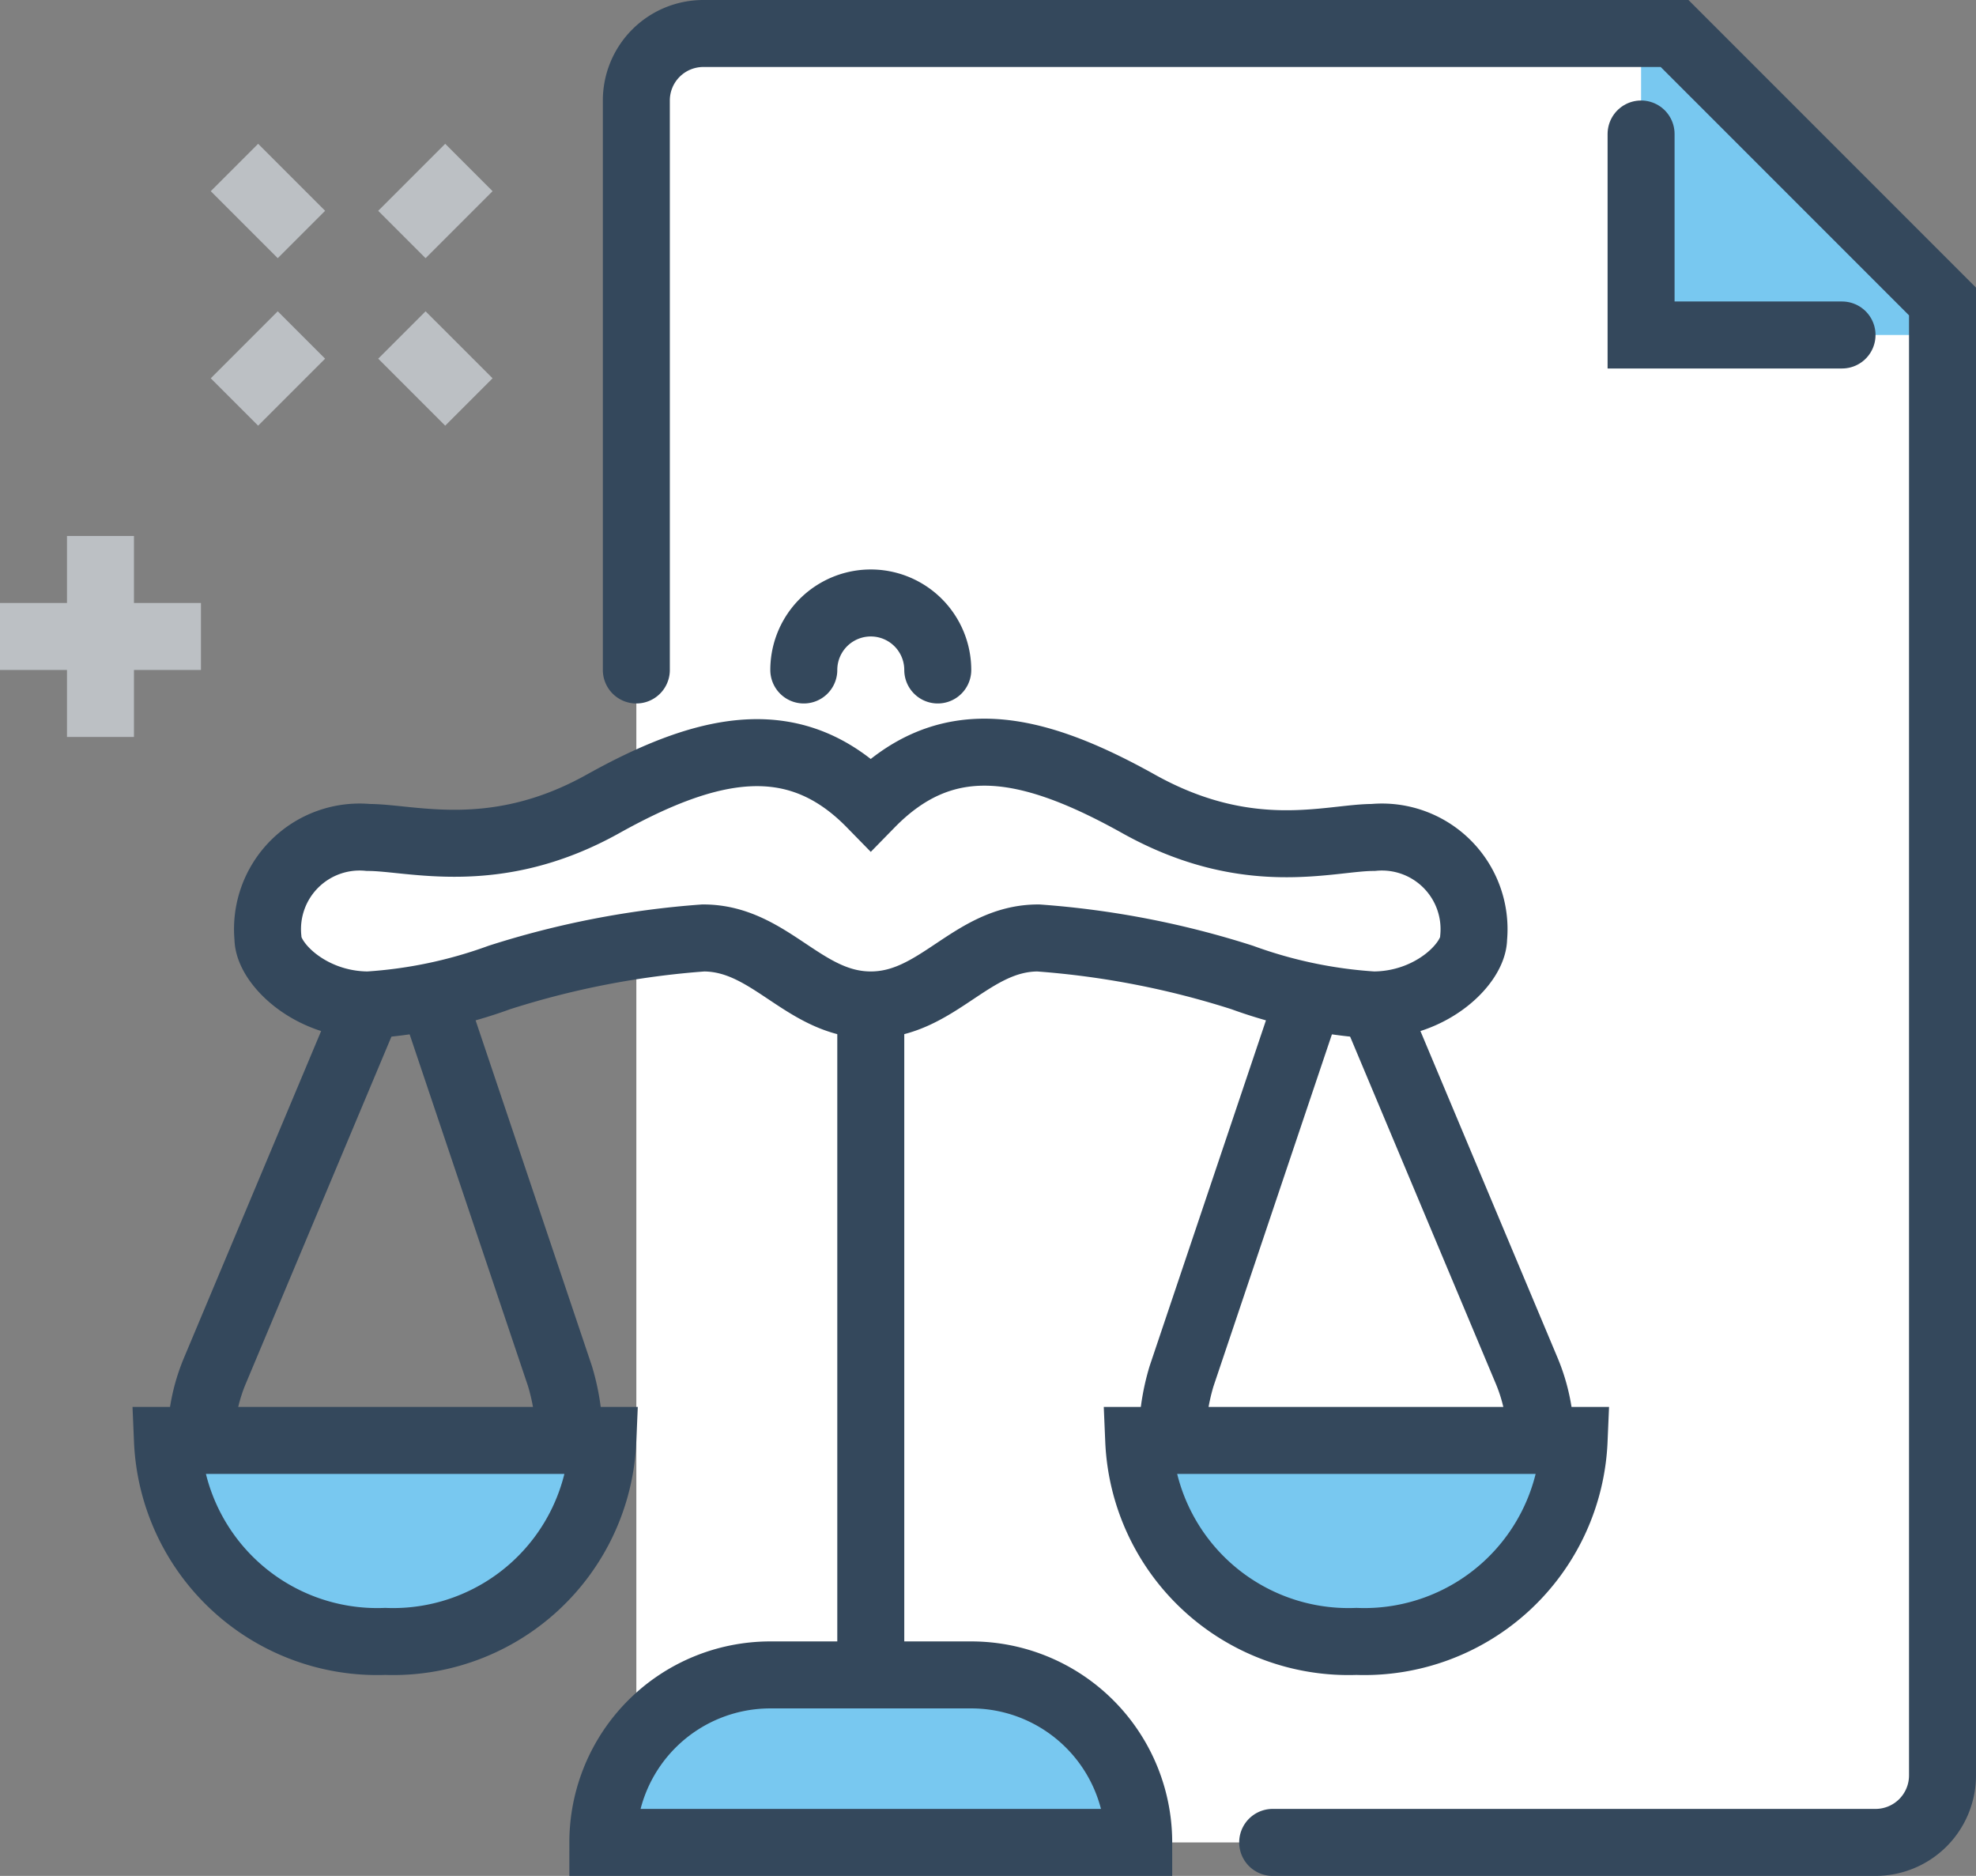
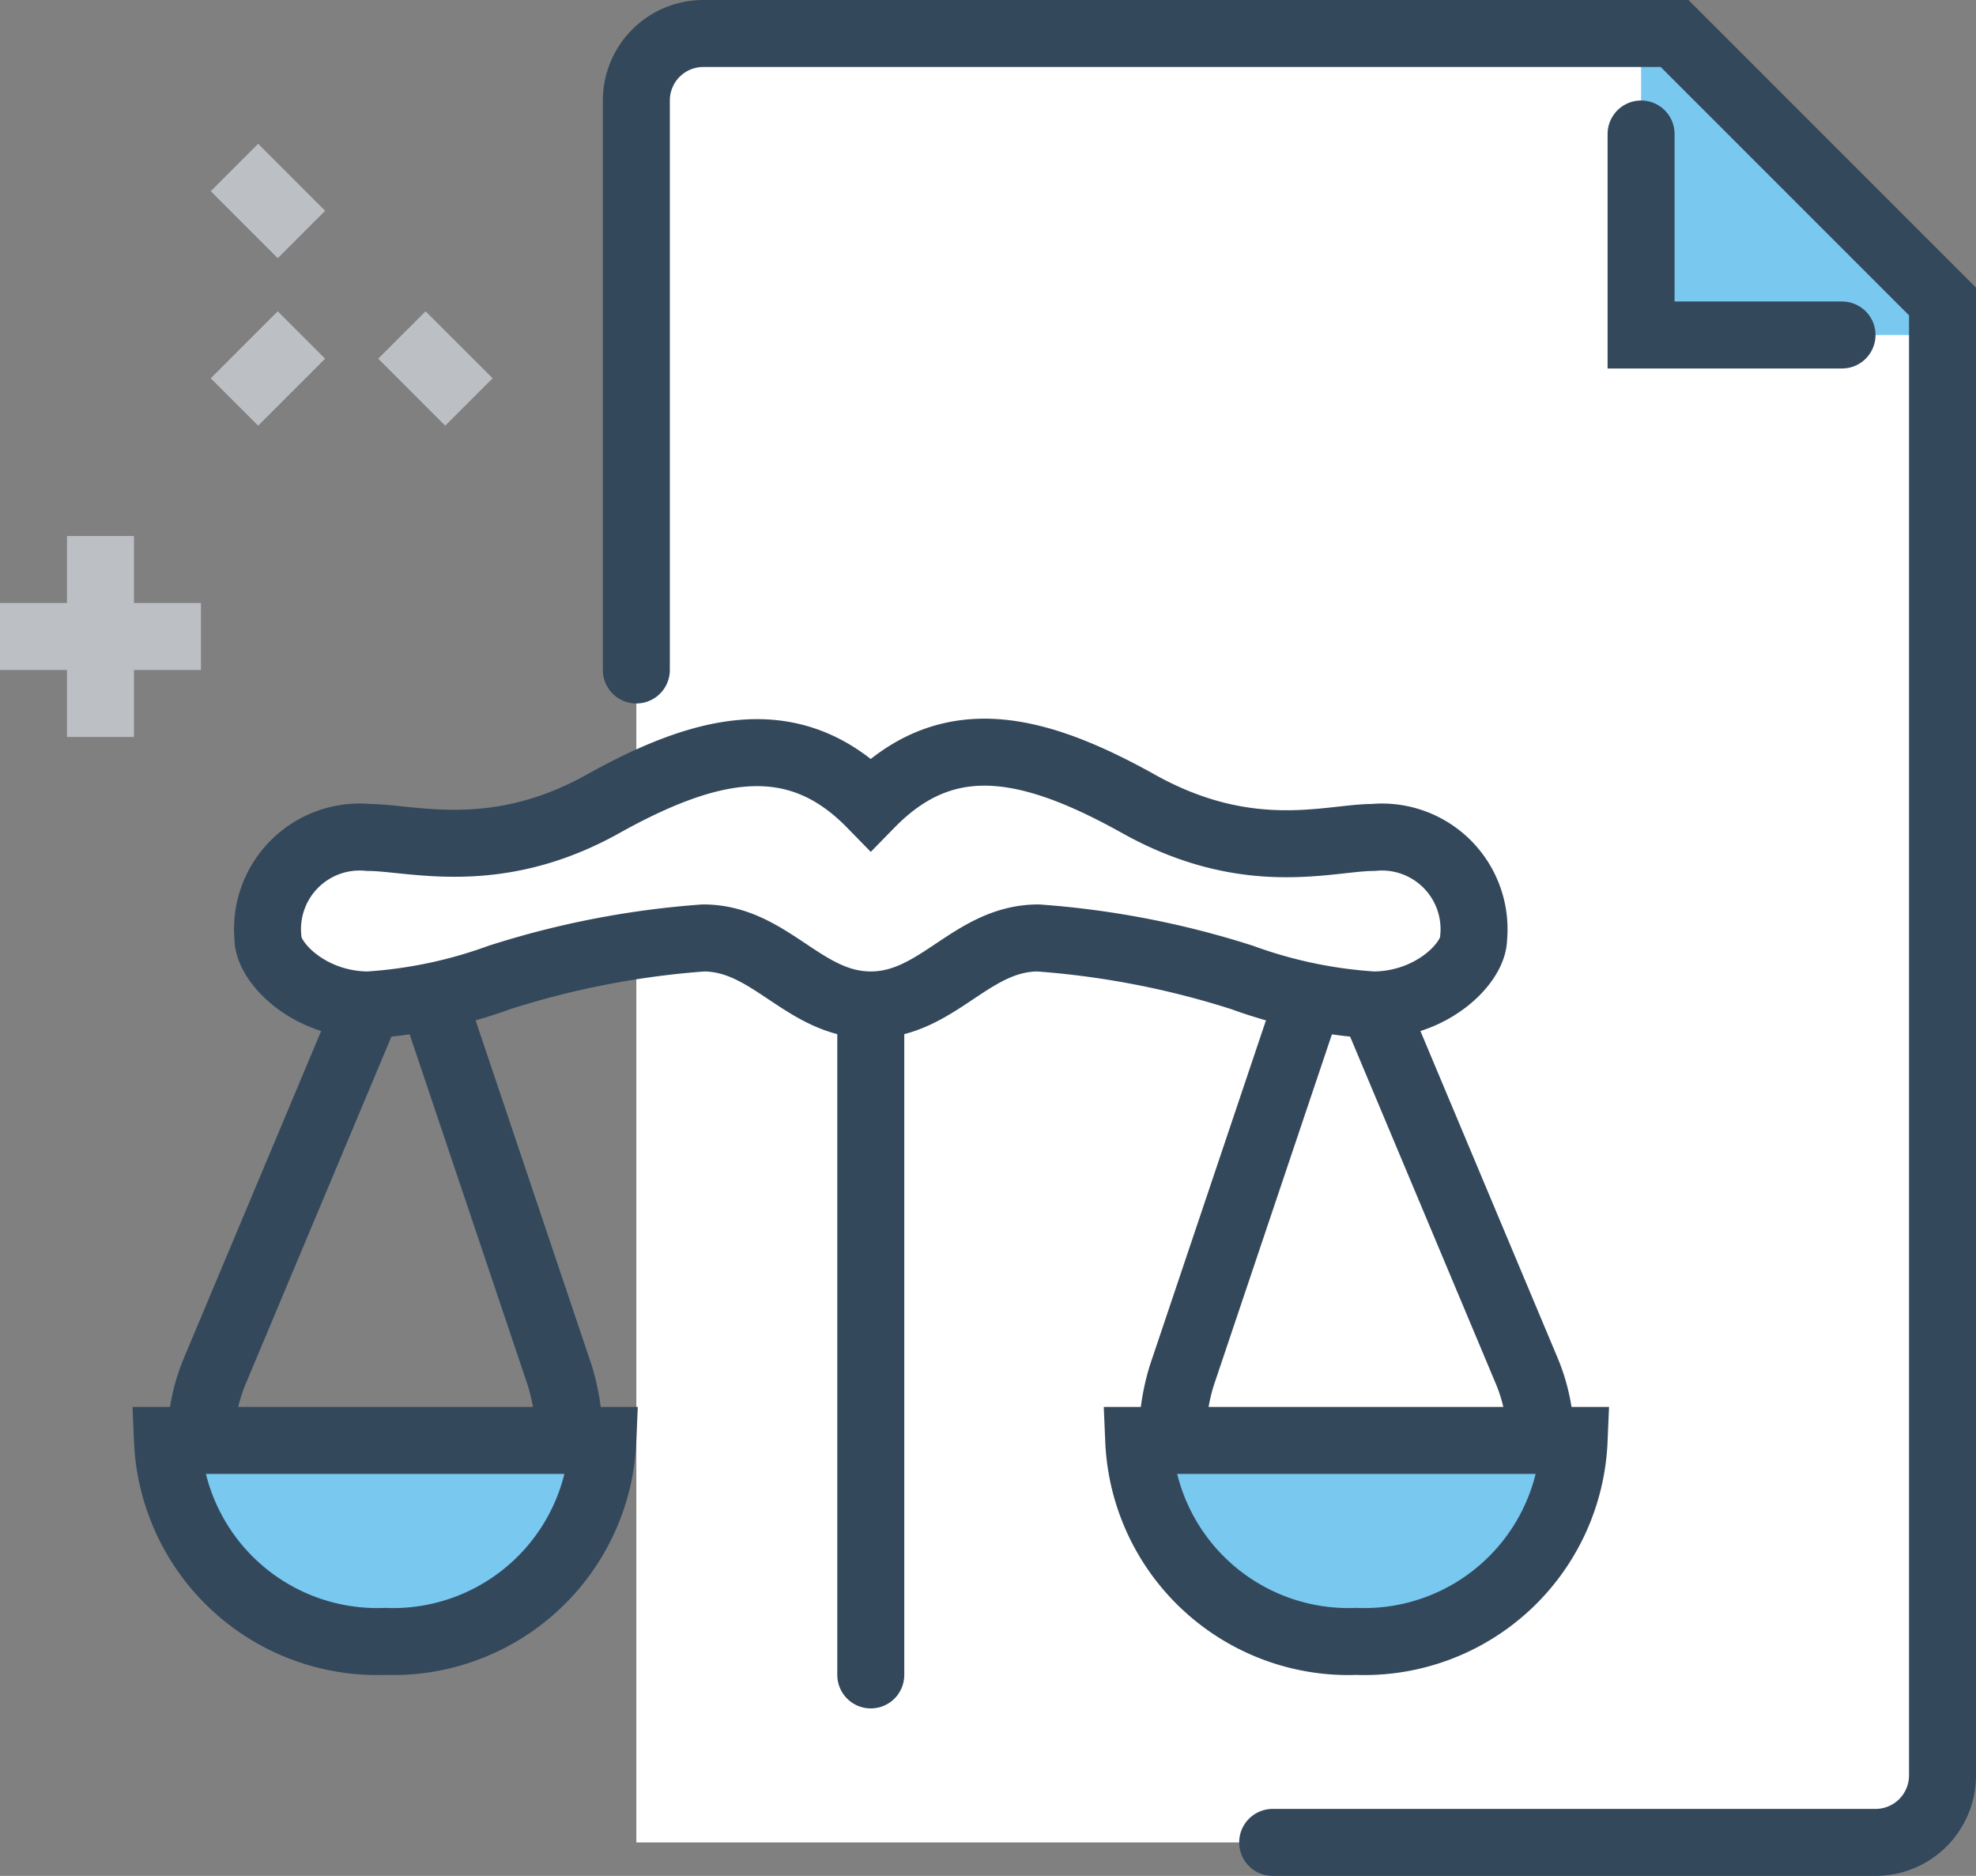
<svg xmlns="http://www.w3.org/2000/svg" viewBox="0 0 59 56">
  <rect x="0" y="0" width="59" height="56" fill="#808080" stroke="none" />
  <defs>
    <style>.cls-1,.cls-4{fill:#fff;}.cls-2,.cls-5{fill:#78c8f0;}.cls-3,.cls-6{fill:none;}.cls-3,.cls-4,.cls-5{stroke:#34485c;stroke-linecap:round;}.cls-3,.cls-4,.cls-5,.cls-6{stroke-miterlimit:10;stroke-width:2px;}.cls-6{stroke:#bcc0c4;}</style>
  </defs>
  <g id="Layer_2" data-name="Layer 2">
    <g id="title">
-       <path class="cls-1" d="M50,1H21a2,2,0,0,0-2,2V55H56a2,2,0,0,0,2-2V9Z" />
+       <path class="cls-1" d="M50,1H21a2,2,0,0,0-2,2V55H56a2,2,0,0,0,2-2V9" />
      <polygon class="cls-2" points="58 10 49 10 49 1 50 1 58 9 58 10" />
      <line class="cls-3" x1="26" y1="50" x2="26" y2="30" />
      <path class="cls-3" d="M39.1,29.73,35.28,41.08A6.56,6.56,0,0,0,35,43" />
      <path class="cls-3" d="M46,43a5.34,5.34,0,0,0-.42-2.09L41,30" />
-       <path class="cls-3" d="M24,20a2,2,0,0,1,4,0" />
      <path class="cls-3" d="M12.9,29.73l3.82,11.35A6.56,6.56,0,0,1,17,43" />
      <path class="cls-3" d="M6,43a5.34,5.34,0,0,1,.42-2.09L11,30" />
      <path class="cls-4" d="M41,25c-1.3,0-3.72.83-7-1s-5.77-2.28-8,0c-2.23-2.28-4.79-1.79-8,0s-5.7,1-7,1a2.75,2.75,0,0,0-3,3c0,.75,1.25,2,3,2a14,14,0,0,0,3.91-.82A26.2,26.2,0,0,1,21,28c2,0,3,2,5,2s3-2,5-2a26.2,26.2,0,0,1,6.09,1.18A14,14,0,0,0,41,30c1.75,0,3-1.25,3-2A2.75,2.75,0,0,0,41,25Z" />
-       <path class="cls-5" d="M29,50H23a5,5,0,0,0-5,5H34A5,5,0,0,0,29,50Z" />
      <path class="cls-3" d="M19,20V3a2,2,0,0,1,2-2H50l8,8V53a2,2,0,0,1-2,2H38" />
      <polyline class="cls-3" points="55 10 49 10 49 4" />
      <path class="cls-5" d="M5,43a6.27,6.27,0,0,0,6.5,6A6.27,6.27,0,0,0,18,43Z" />
      <path class="cls-5" d="M34,43a6.27,6.27,0,0,0,6.5,6A6.27,6.27,0,0,0,47,43Z" />
      <line class="cls-6" x1="9" y1="10" x2="7" y2="12" />
-       <line class="cls-6" x1="14" y1="5" x2="12" y2="7" />
      <line class="cls-6" x1="12" y1="10" x2="14" y2="12" />
      <line class="cls-6" x1="7" y1="5" x2="9" y2="7" />
      <line class="cls-6" x1="3" y1="16" x2="3" y2="22" />
      <line class="cls-6" y1="19" x2="6" y2="19" />
    </g>
  </g>
</svg>